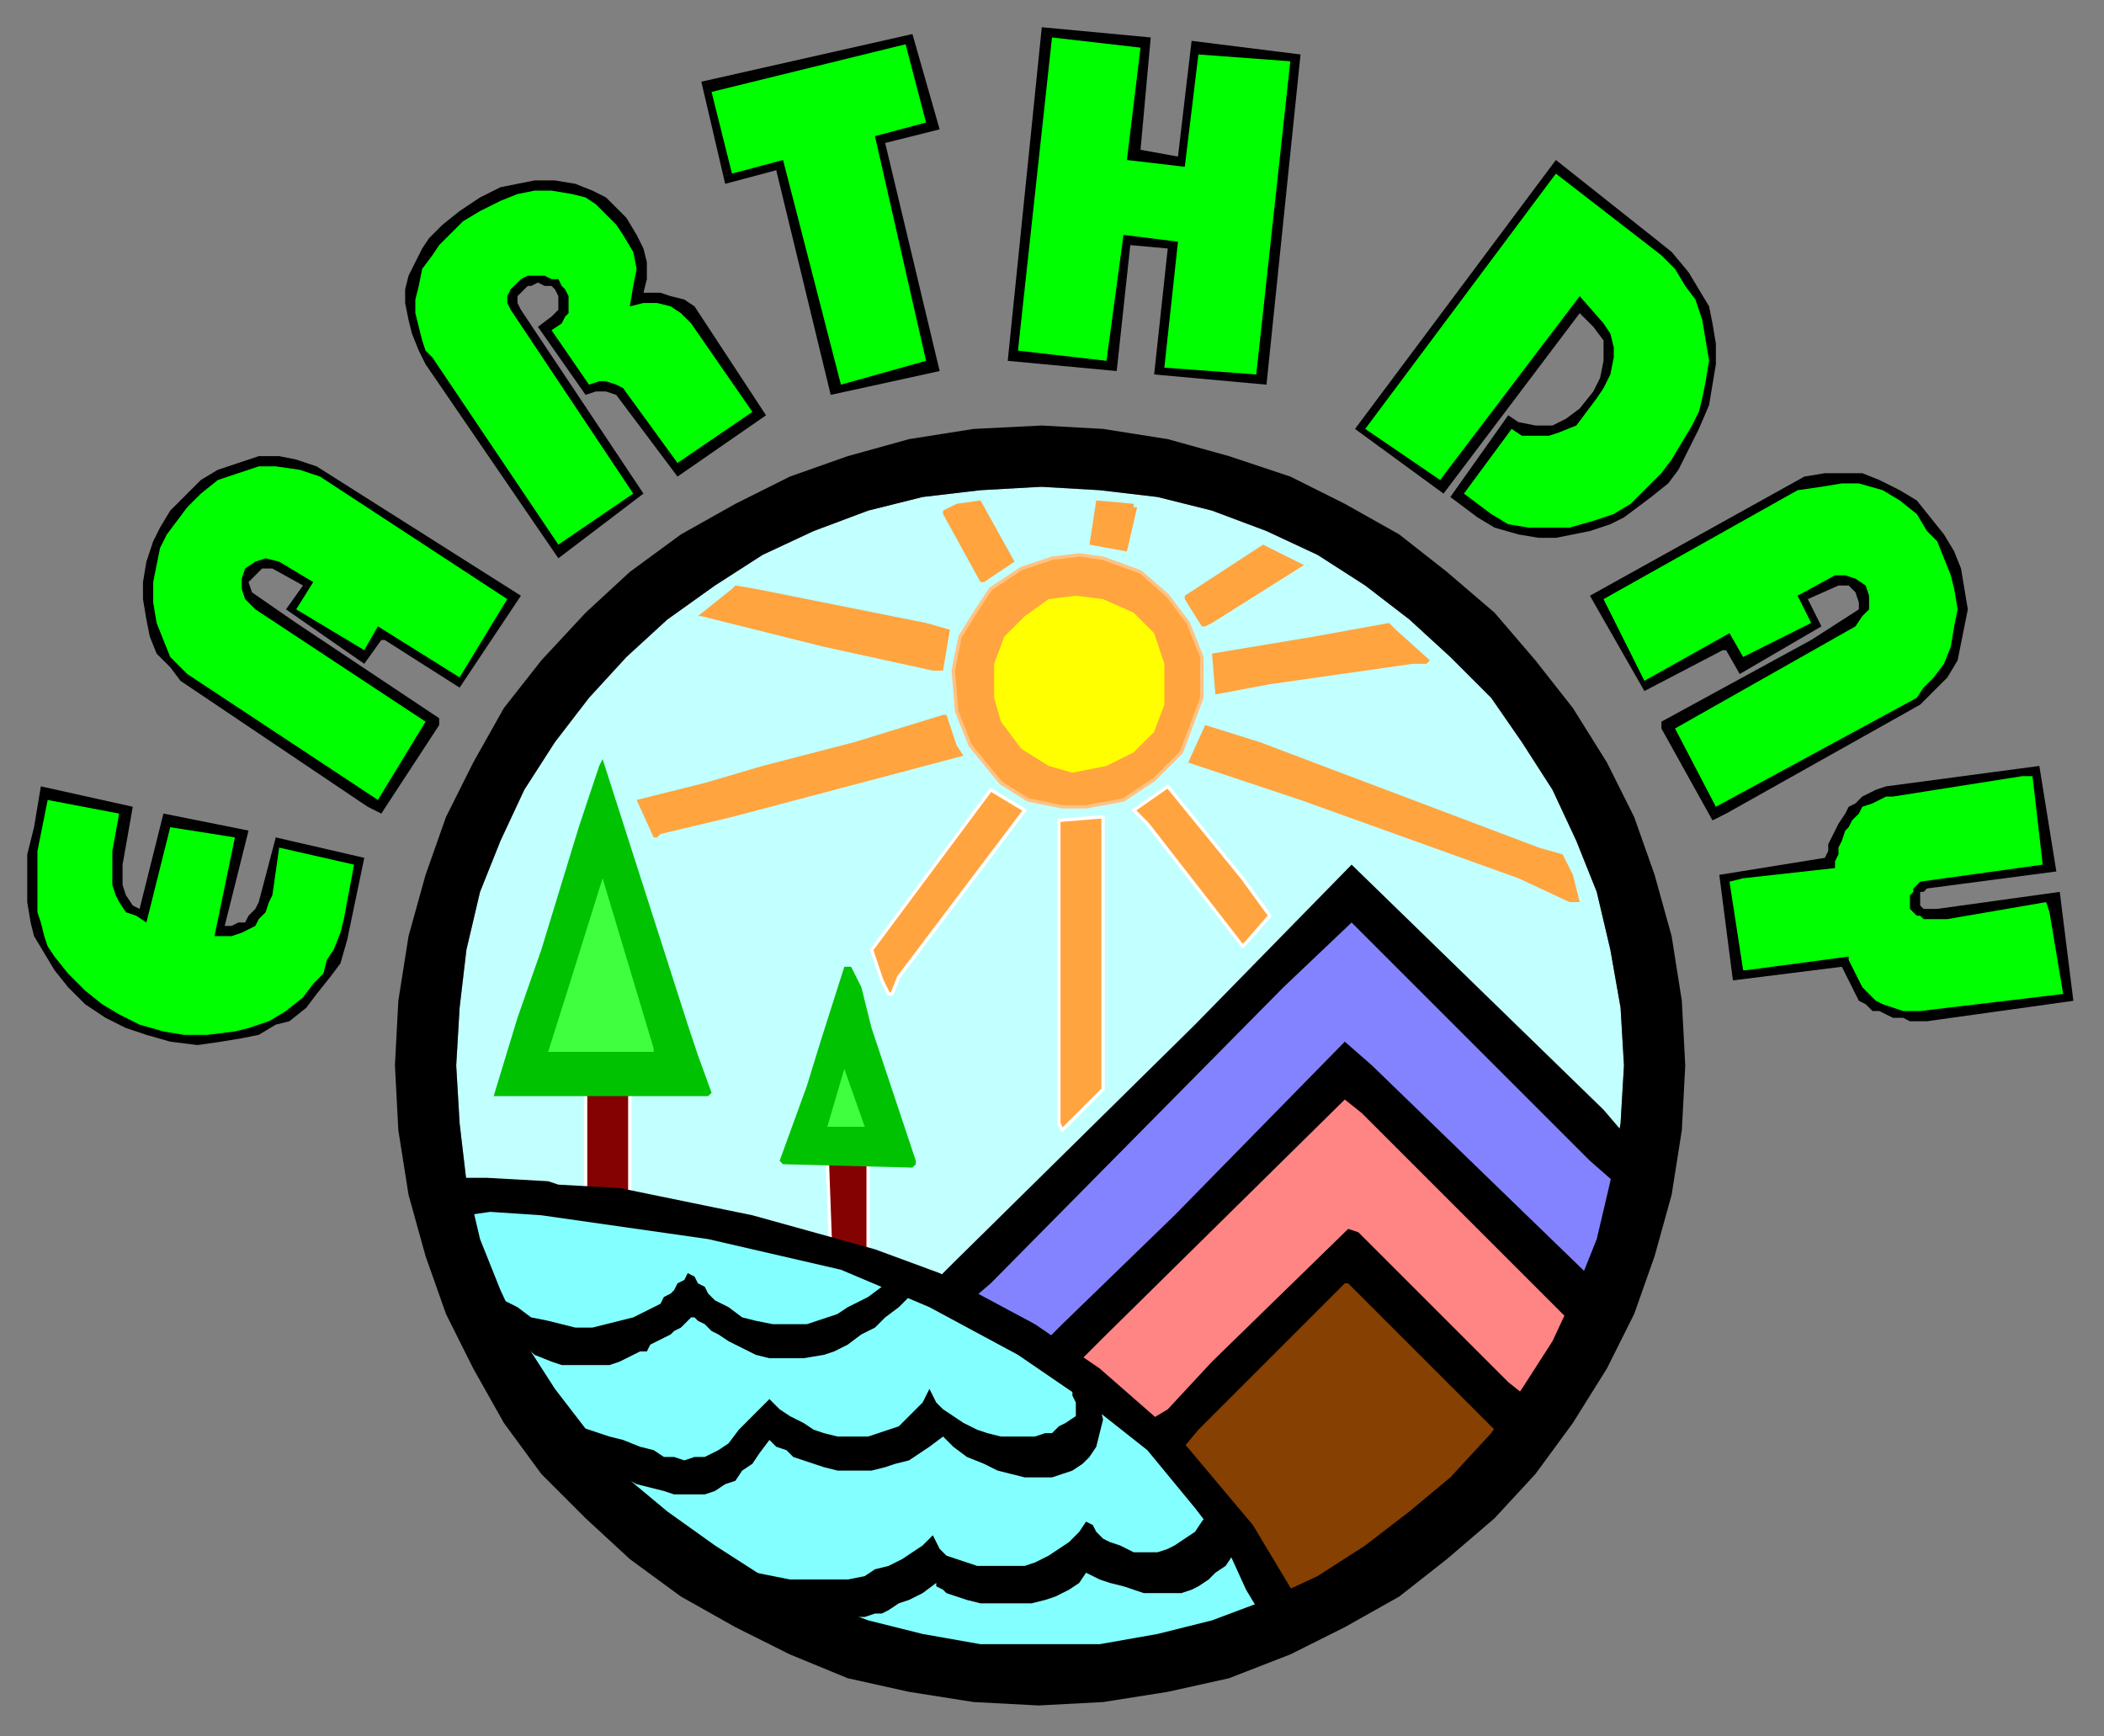
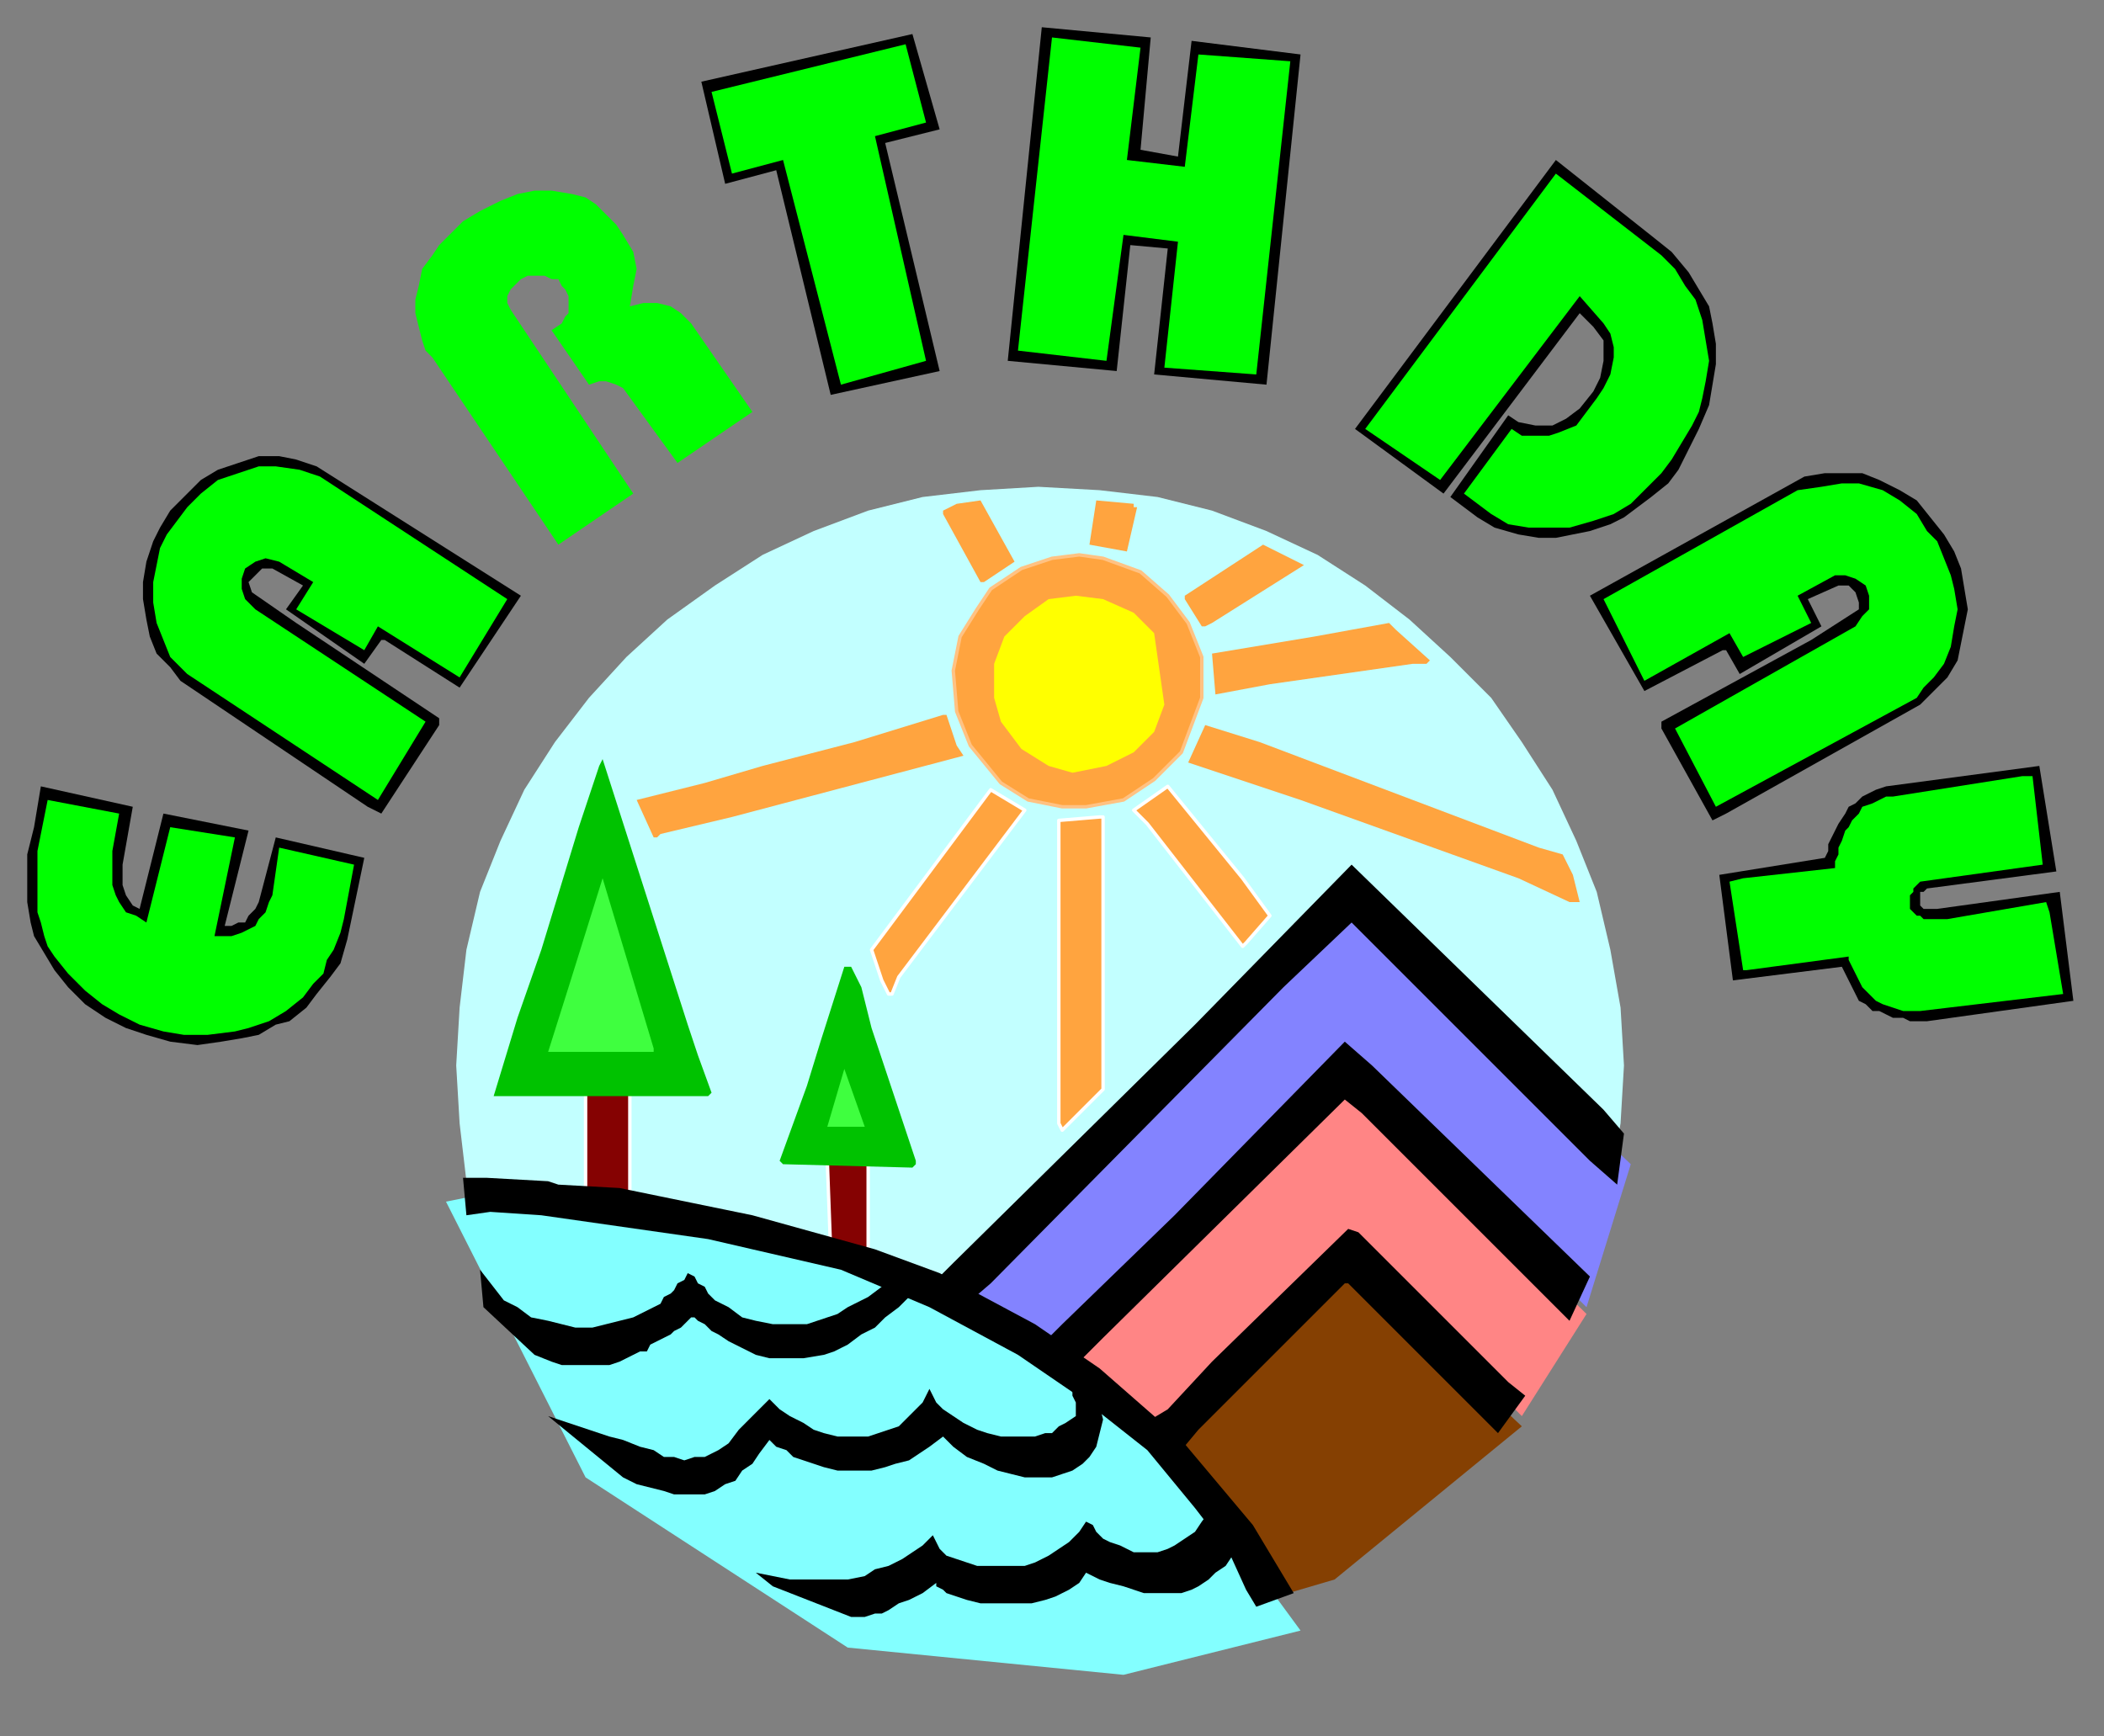
<svg xmlns="http://www.w3.org/2000/svg" xmlns:ns1="http://sodipodi.sourceforge.net/DTD/sodipodi-0.dtd" xmlns:ns2="http://www.inkscape.org/namespaces/inkscape" version="1.0" width="163.512mm" height="134.938mm" id="svg99" ns1:docname="EARTH001.WMF">
  <rect width="100%" height="100%" fill="#808080" stroke="none" />
  <ns1:namedview pagecolor="#ffffff" bordercolor="#666666" borderopacity="1" objecttolerance="10" gridtolerance="10" guidetolerance="10" ns2:pageopacity="0" ns2:pageshadow="2" ns2:window-width="640" ns2:window-height="480" id="namedview101" />
  <defs id="defs3">
    <pattern id="WMFhbasepattern" patternUnits="userSpaceOnUse" width="6" height="6" x="0" y="0" />
  </defs>
  <path style="fill:#c2ffff;fill-rule:evenodd;fill-opacity:1;stroke:none;" d="  M 305,143   L 323,144   L 340,146   L 356,150   L 372,156   L 387,163   L 401,172   L 414,182   L 426,193   L 438,205   L 447,218   L 456,232   L 463,247   L 469,262   L 473,279   L 476,296   L 477,313   L 476,330   L 473,347   L 469,364   L 463,379   L 456,394   L 447,408   L 438,421   L 426,434   L 414,444   L 401,454   L 387,463   L 372,470   L 356,476   L 340,480   L 323,483   L 305,483   L 288,483   L 271,480   L 255,476   L 239,470   L 224,463   L 210,454   L 196,444   L 184,434   L 173,421   L 163,408   L 154,394   L 147,379   L 141,364   L 137,347   L 135,330   L 134,313   L 135,296   L 137,279   L 141,262   L 147,247   L 154,232   L 163,218   L 173,205   L 184,193   L 196,182   L 210,172   L 224,163   L 239,156   L 255,150   L 271,146   L 288,144   L 305,143  z " id="path5" />
  <path style="fill:#854002;fill-rule:evenodd;fill-opacity:1;stroke:none;" d="  M 335,431   L 396,371   L 447,419   L 392,464   L 375,469   L 335,431  z " id="path7" />
  <path style="fill:#ff8585;fill-rule:evenodd;fill-opacity:1;stroke:none;" d="  M 302,413   L 396,317   L 466,386   L 447,416   L 396,364   L 333,427   L 302,413  z " id="path9" />
  <path style="fill:#8383ff;fill-rule:evenodd;fill-opacity:1;stroke:none;" d="  M 265,394   L 396,263   L 479,342   L 466,384   L 396,314   L 305,405   L 265,394  z " id="path11" />
  <path style="fill:#83ffff;fill-rule:evenodd;fill-opacity:1;stroke:none;" d="  M 131,353   L 172,434   L 249,484   L 330,492   L 382,479   L 349,434   L 303,394   L 234,365   L 146,350   L 131,353  z " id="path13" />
  <path style="fill:#000000;fill-rule:evenodd;fill-opacity:1;stroke:none;" d="  M 273,408   L 275,412   L 277,414   L 280,416   L 283,418   L 287,420   L 290,421   L 294,422   L 297,422   L 300,422   L 304,422   L 307,421   L 309,421   L 311,419   L 313,418   L 316,416   L 316,414   L 316,412   L 315,410   L 315,408   L 323,413   L 324,417   L 323,421   L 322,425   L 320,428   L 318,430   L 315,432   L 312,433   L 309,434   L 305,434   L 301,434   L 297,433   L 293,432   L 289,430   L 284,428   L 280,425   L 277,422   L 273,425   L 270,427   L 267,429   L 263,430   L 260,431   L 256,432   L 253,432   L 249,432   L 246,432   L 242,431   L 239,430   L 236,429   L 233,428   L 231,426   L 228,425   L 226,423   L 223,427   L 221,430   L 218,432   L 216,435   L 213,436   L 210,438   L 207,439   L 204,439   L 201,439   L 198,439   L 195,438   L 191,437   L 187,436   L 183,434   L 161,416   L 167,418   L 173,420   L 179,422   L 183,423   L 188,425   L 192,426   L 195,428   L 198,428   L 201,429   L 204,428   L 207,428   L 211,426   L 214,424   L 217,420   L 221,416   L 226,411   L 229,414   L 232,416   L 236,418   L 239,420   L 242,421   L 246,422   L 249,422   L 252,422   L 255,422   L 258,421   L 261,420   L 264,419   L 266,417   L 269,414   L 271,412   L 273,408  z " id="path15" />
  <path style="fill:#ffa43f;fill-rule:evenodd;fill-opacity:1;stroke:none;" d="  M 289,171   L 288,171   L 277,151   L 277,150   L 281,148   L 288,147   L 298,165   L 289,171  z " id="path17" />
  <path style="fill:#ffa43f;fill-rule:evenodd;fill-opacity:1;stroke:none;" d="  M 333,149   L 334,149   L 331,162   L 320,160   L 322,147   L 333,148   L 333,149  z " id="path19" />
  <path style="fill:#ffa43f;fill-rule:evenodd;fill-opacity:1;stroke:none;" d="  M 383,166   L 356,183   L 354,184   L 353,184   L 348,176   L 348,175   L 348,175   L 371,160   L 383,166   L 383,166  z " id="path21" />
  <path style="fill:#ffa43f;fill-rule:evenodd;fill-opacity:1;stroke:#ffc283;stroke-width:1px;stroke-linecap:round;stroke-linejoin:round;stroke-miterlimit:4;stroke-dasharray:none;stroke-opacity:1;" d="  M 335,168   L 343,175   L 349,183   L 353,193   L 353,205   L 350,213   L 347,221   L 339,229   L 330,235   L 319,237   L 312,237   L 302,235   L 294,230   L 285,219   L 281,209   L 280,197   L 282,187   L 287,179   L 291,173   L 300,167   L 309,164   L 317,163   L 324,164   L 335,168  z " id="path23" />
-   <path style="fill:#ffa43f;fill-rule:evenodd;fill-opacity:1;stroke:none;" d="  M 272,183   L 279,185   L 277,197   L 274,197   L 242,190   L 206,181   L 205,181   L 215,173   L 216,172   L 222,173   L 272,183  z " id="path25" />
-   <path style="fill:#ffff00;fill-rule:evenodd;fill-opacity:1;stroke:none;" d="  M 333,180   L 339,186   L 342,195   L 342,207   L 339,215   L 333,221   L 325,225   L 315,227   L 308,225   L 300,220   L 294,212   L 292,205   L 292,195   L 295,187   L 301,181   L 308,176   L 316,175   L 324,176   L 333,180  z " id="path27" />
+   <path style="fill:#ffff00;fill-rule:evenodd;fill-opacity:1;stroke:none;" d="  M 333,180   L 339,186   L 342,207   L 339,215   L 333,221   L 325,225   L 315,227   L 308,225   L 300,220   L 294,212   L 292,205   L 292,195   L 295,187   L 301,181   L 308,176   L 316,175   L 324,176   L 333,180  z " id="path27" />
  <path style="fill:#ffa43f;fill-rule:evenodd;fill-opacity:1;stroke:none;" d="  M 420,194   L 419,195   L 415,195   L 373,201   L 357,204   L 356,192   L 386,187   L 408,183   L 410,185   L 420,194  z " id="path29" />
  <path style="fill:#ffa43f;fill-rule:evenodd;fill-opacity:1;stroke:none;" d="  M 281,219   L 283,222   L 215,240   L 194,245   L 193,246   L 192,246   L 187,235   L 207,230   L 224,225   L 251,218   L 277,210   L 278,210   L 281,219  z " id="path31" />
  <path style="fill:#ffa43f;fill-rule:evenodd;fill-opacity:1;stroke:none;" d="  M 452,249   L 459,251   L 462,257   L 464,265   L 461,265   L 446,258   L 382,235   L 352,225   L 349,224   L 354,213   L 370,218   L 452,249  z " id="path33" />
  <path style="fill:#ffa43f;fill-rule:evenodd;fill-opacity:1;stroke:#ffffff;stroke-width:1px;stroke-linecap:round;stroke-linejoin:round;stroke-miterlimit:4;stroke-dasharray:none;stroke-opacity:1;" d="  M 373,269   L 366,277   L 365,278   L 337,242   L 333,238   L 343,231   L 365,258   L 373,269  z " id="path35" />
  <path style="fill:#ffa43f;fill-rule:evenodd;fill-opacity:1;stroke:#ffffff;stroke-width:1px;stroke-linecap:round;stroke-linejoin:round;stroke-miterlimit:4;stroke-dasharray:none;stroke-opacity:1;" d="  M 264,287   L 262,292   L 261,292   L 259,288   L 256,279   L 291,232   L 301,238   L 264,287  z " id="path37" />
  <path style="fill:#ffa43f;fill-rule:evenodd;fill-opacity:1;stroke:#ffffff;stroke-width:1px;stroke-linecap:round;stroke-linejoin:round;stroke-miterlimit:4;stroke-dasharray:none;stroke-opacity:1;" d="  M 324,295   L 324,317   L 324,319   L 324,320   L 312,332   L 311,330   L 311,321   L 311,262   L 311,241   L 323,240   L 323,240   L 324,240   L 324,295  z " id="path39" />
  <path style="fill:#000000;fill-rule:evenodd;fill-opacity:1;stroke:none;" d="  M 477,333   L 475,348   L 467,341   L 399,273   L 397,271   L 377,290   L 291,377   L 284,383   L 274,377   L 280,371   L 351,301   L 397,254   L 471,326   L 477,333  z " id="path41" />
  <path style="fill:#000000;fill-rule:evenodd;fill-opacity:1;stroke:none;" d="  M 467,375   L 461,388   L 455,382   L 400,327   L 395,323   L 324,393   L 322,395   L 317,400   L 308,393   L 312,389   L 345,357   L 395,306   L 403,313   L 467,375  z " id="path43" />
  <path style="fill:#850202;fill-rule:evenodd;fill-opacity:1;stroke:#ffffff;stroke-width:1px;stroke-linecap:round;stroke-linejoin:round;stroke-miterlimit:4;stroke-dasharray:none;stroke-opacity:1;" d="  M 185,354   L 172,352   L 172,319   L 185,321   L 185,354  z " id="path45" />
  <path style="fill:#850202;fill-rule:evenodd;fill-opacity:1;stroke:#ffffff;stroke-width:1px;stroke-linecap:round;stroke-linejoin:round;stroke-miterlimit:4;stroke-dasharray:none;stroke-opacity:1;" d="  M 255,371   L 244,368   L 243,341   L 255,341   L 255,371  z " id="path47" />
  <path style="fill:#000000;fill-rule:evenodd;fill-opacity:1;stroke:none;" d="  M 164,348   L 182,349   L 221,357   L 257,367   L 276,374   L 304,389   L 323,402   L 347,423   L 368,448   L 380,468   L 369,472   L 366,467   L 361,456   L 351,443   L 337,426   L 318,411   L 299,398   L 273,384   L 247,373   L 208,364   L 159,357   L 144,356   L 137,357   L 136,346   L 143,346   L 161,347   L 164,348  z " id="path49" />
  <path style="fill:#000000;fill-rule:evenodd;fill-opacity:1;stroke:none;" d="  M 443,406   L 448,410   L 440,421   L 435,416   L 396,377   L 395,377   L 360,412   L 352,420   L 347,426   L 338,417   L 343,414   L 356,400   L 396,361   L 399,362   L 443,406  z " id="path51" />
  <path style="fill:#000000;fill-rule:evenodd;fill-opacity:1;stroke:none;" d="  M 335,44   L 346,46   L 350,12   L 382,16   L 372,113   L 339,110   L 343,73   L 332,72   L 328,109   L 296,106   L 306,8   L 338,11   L 335,44  z " id="path53" />
  <path style="fill:#000000;fill-rule:evenodd;fill-opacity:1;stroke:none;" d="  M 276,38   L 260,42   L 276,109   L 244,116   L 228,50   L 213,54   L 206,24   L 268,10   L 276,38  z " id="path55" />
  <path style="fill:#00ff00;fill-rule:evenodd;fill-opacity:1;stroke:none;" d="  M 331,47   L 348,49   L 352,16   L 379,18   L 369,110   L 342,108   L 346,71   L 330,69   L 325,106   L 299,103   L 309,11   L 335,14   L 331,47  z " id="path57" />
  <path style="fill:#00ff00;fill-rule:evenodd;fill-opacity:1;stroke:none;" d="  M 272,36   L 257,40   L 272,106   L 247,113   L 230,47   L 215,51   L 209,27   L 266,13   L 272,36  z " id="path59" />
-   <path style="fill:#000000;fill-rule:evenodd;fill-opacity:1;stroke:none;" d="  M 178,58   L 182,62   L 184,64   L 187,69   L 189,73   L 190,77   L 190,82   L 189,86   L 194,86   L 197,87   L 201,88   L 204,90   L 225,122   L 199,140   L 181,116   L 178,115   L 175,115   L 172,116   L 158,96   L 162,93   L 164,91   L 164,90   L 164,88   L 164,87   L 163,85   L 162,84   L 160,84   L 158,83   L 156,84   L 155,84   L 153,86   L 152,87   L 152,89   L 153,91   L 189,145   L 164,164   L 125,107   L 123,103   L 121,98   L 120,94   L 119,89   L 119,85   L 120,81   L 122,77   L 124,73   L 126,70   L 130,66   L 135,62   L 141,58   L 147,55   L 152,54   L 157,53   L 163,53   L 169,54   L 174,56   L 178,58  z " id="path61" />
  <path style="fill:#000000;fill-rule:evenodd;fill-opacity:1;stroke:none;" d="  M 496,80   L 499,85   L 502,90   L 503,95   L 504,101   L 504,107   L 503,113   L 502,119   L 499,126   L 496,132   L 493,138   L 490,142   L 485,146   L 481,149   L 477,152   L 473,154   L 467,156   L 462,157   L 457,158   L 452,158   L 446,157   L 439,155   L 434,152   L 426,146   L 443,122   L 446,124   L 451,125   L 456,125   L 460,123   L 464,120   L 468,115   L 470,111   L 471,106   L 471,100   L 468,96   L 464,92   L 424,145   L 398,126   L 457,47   L 486,70   L 491,74   L 496,80  z " id="path63" />
  <path style="fill:#00ff00;fill-rule:evenodd;fill-opacity:1;stroke:none;" d="  M 178,63   L 181,66   L 183,69   L 186,74   L 187,79   L 186,84   L 185,90   L 189,89   L 193,89   L 197,90   L 200,92   L 203,95   L 221,121   L 199,136   L 183,114   L 181,113   L 178,112   L 176,112   L 173,113   L 162,97   L 165,95   L 166,93   L 167,92   L 167,90   L 167,88   L 167,87   L 166,85   L 165,84   L 164,82   L 162,82   L 160,81   L 157,81   L 155,81   L 153,82   L 152,83   L 150,85   L 149,87   L 149,89   L 150,91   L 186,145   L 164,160   L 127,105   L 125,103   L 124,100   L 123,96   L 122,92   L 122,88   L 123,84   L 124,79   L 127,75   L 129,72   L 132,69   L 136,65   L 141,62   L 147,59   L 152,57   L 157,56   L 162,56   L 168,57   L 172,58   L 175,60   L 178,63  z " id="path65" />
  <path style="fill:#00ff00;fill-rule:evenodd;fill-opacity:1;stroke:none;" d="  M 488,75   L 492,79   L 495,84   L 498,88   L 500,94   L 501,100   L 502,106   L 501,112   L 500,117   L 499,121   L 497,125   L 494,130   L 491,135   L 488,139   L 483,144   L 479,148   L 474,151   L 468,153   L 461,155   L 455,155   L 449,155   L 443,154   L 438,151   L 430,145   L 444,126   L 447,128   L 451,128   L 455,128   L 458,127   L 463,125   L 466,121   L 469,117   L 471,114   L 473,110   L 474,105   L 474,102   L 473,98   L 471,95   L 464,87   L 423,141   L 401,126   L 457,51   L 488,75  z " id="path67" />
  <path style="fill:#000000;fill-rule:evenodd;fill-opacity:1;stroke:none;" d="  M 93,137   L 153,175   L 135,202   L 113,188   L 112,188   L 107,195   L 84,179   L 89,172   L 80,167   L 77,167   L 75,169   L 73,171   L 74,174   L 87,183   L 129,211   L 129,213   L 112,239   L 108,237   L 53,200   L 50,196   L 46,192   L 44,187   L 43,182   L 42,176   L 42,171   L 43,165   L 45,159   L 47,155   L 50,150   L 55,145   L 59,141   L 64,138   L 70,136   L 76,134   L 82,134   L 87,135   L 93,137  z " id="path69" />
  <path style="fill:#000000;fill-rule:evenodd;fill-opacity:1;stroke:none;" d="  M 530,140   L 467,175   L 483,203   L 506,191   L 507,191   L 511,198   L 535,184   L 531,176   L 540,172   L 543,172   L 545,174   L 546,177   L 546,179   L 532,188   L 488,212   L 488,214   L 503,241   L 507,239   L 564,207   L 568,203   L 572,199   L 575,194   L 576,189   L 577,184   L 578,179   L 577,173   L 576,167   L 574,162   L 571,157   L 567,152   L 563,147   L 558,144   L 552,141   L 547,139   L 541,139   L 536,139   L 530,140  z " id="path71" />
  <path style="fill:#00ff00;fill-rule:evenodd;fill-opacity:1;stroke:none;" d="  M 94,140   L 149,176   L 135,199   L 111,184   L 107,191   L 87,179   L 92,171   L 82,165   L 78,164   L 75,165   L 72,167   L 71,170   L 71,173   L 72,176   L 75,179   L 125,212   L 111,235   L 55,198   L 53,196   L 50,193   L 48,188   L 46,183   L 45,177   L 45,171   L 46,166   L 47,161   L 49,157   L 52,153   L 55,149   L 59,145   L 64,141   L 70,139   L 76,137   L 81,137   L 88,138   L 94,140  z " id="path73" />
  <path style="fill:#00ff00;fill-rule:evenodd;fill-opacity:1;stroke:none;" d="  M 528,144   L 471,176   L 483,200   L 508,186   L 512,193   L 532,183   L 528,175   L 539,169   L 542,169   L 545,170   L 548,172   L 549,175   L 549,179   L 547,181   L 545,184   L 492,214   L 504,237   L 563,205   L 565,202   L 568,199   L 571,195   L 573,190   L 574,184   L 575,179   L 574,173   L 573,169   L 571,164   L 569,159   L 566,156   L 563,151   L 558,147   L 553,144   L 546,142   L 541,142   L 535,143   L 528,144  z " id="path75" />
  <path style="fill:#000000;fill-rule:evenodd;fill-opacity:1;stroke:none;" d="  M 604,256   L 566,261   L 565,262   L 564,262   L 564,263   L 564,264   L 564,265   L 564,266   L 565,267   L 566,267   L 568,267   L 569,267   L 605,262   L 609,294   L 566,300   L 564,300   L 561,300   L 559,299   L 556,299   L 554,298   L 552,297   L 550,297   L 548,295   L 546,294   L 545,292   L 544,290   L 543,288   L 542,286   L 541,284   L 509,288   L 505,257   L 536,252   L 537,250   L 537,248   L 538,246   L 539,244   L 540,242   L 542,239   L 543,237   L 545,236   L 547,234   L 549,233   L 551,232   L 554,231   L 599,225   L 604,256  z " id="path77" />
  <path style="fill:#000000;fill-rule:evenodd;fill-opacity:1;stroke:none;" d="  M 36,257   L 36,260   L 37,263   L 39,266   L 41,267   L 48,239   L 73,244   L 66,272   L 68,272   L 70,271   L 72,271   L 73,269   L 74,268   L 75,267   L 76,265   L 81,246   L 107,252   L 102,276   L 100,283   L 97,287   L 93,292   L 90,296   L 85,300   L 81,301   L 76,304   L 71,305   L 65,306   L 58,307   L 50,306   L 43,304   L 37,302   L 31,299   L 25,295   L 20,290   L 16,285   L 13,280   L 10,275   L 9,271   L 8,265   L 8,259   L 8,251   L 10,243   L 12,231   L 39,237   L 36,254   L 36,257  z " id="path79" />
  <path style="fill:#00ff00;fill-rule:evenodd;fill-opacity:1;stroke:none;" d="  M 600,254   L 564,259   L 563,260   L 562,261   L 562,262   L 561,263   L 561,264   L 561,265   L 561,267   L 562,268   L 563,269   L 564,269   L 565,270   L 567,270   L 569,270   L 572,270   L 601,265   L 602,268   L 606,292   L 564,297   L 562,297   L 559,297   L 556,296   L 553,295   L 551,294   L 549,292   L 547,290   L 546,288   L 545,286   L 544,284   L 543,282   L 543,281   L 513,285   L 512,285   L 508,259   L 512,258   L 539,255   L 539,253   L 540,251   L 540,249   L 541,247   L 542,244   L 543,243   L 544,241   L 546,239   L 547,237   L 550,236   L 552,235   L 554,234   L 556,234   L 594,228   L 597,228   L 600,254  z " id="path81" />
  <path style="fill:#00ff00;fill-rule:evenodd;fill-opacity:1;stroke:none;" d="  M 33,253   L 33,256   L 33,260   L 34,263   L 35,265   L 37,268   L 40,269   L 43,271   L 50,243   L 69,246   L 63,275   L 66,275   L 68,275   L 71,274   L 73,273   L 75,272   L 76,270   L 78,268   L 79,265   L 80,263   L 82,249   L 104,254   L 101,270   L 100,274   L 98,279   L 96,282   L 95,286   L 92,289   L 89,293   L 84,297   L 79,300   L 73,302   L 69,303   L 61,304   L 54,304   L 48,303   L 41,301   L 35,298   L 30,295   L 25,291   L 20,286   L 16,281   L 14,278   L 13,275   L 12,271   L 11,268   L 11,265   L 11,261   L 11,256   L 11,250   L 14,235   L 35,239   L 33,250   L 33,253  z " id="path83" />
  <path style="fill:#000000;fill-rule:evenodd;fill-opacity:1;stroke:none;" d="  M 356,443   L 364,454   L 362,457   L 360,460   L 357,462   L 355,464   L 352,466   L 350,467   L 347,468   L 345,468   L 342,468   L 339,468   L 336,468   L 333,467   L 330,466   L 326,465   L 323,464   L 319,462   L 317,465   L 314,467   L 310,469   L 307,470   L 303,471   L 299,471   L 295,471   L 291,471   L 288,471   L 284,470   L 281,469   L 278,468   L 277,467   L 275,466   L 275,466   L 275,465   L 271,468   L 267,470   L 264,471   L 261,473   L 259,474   L 257,474   L 254,475   L 250,475   L 227,466   L 222,462   L 227,463   L 232,464   L 236,464   L 241,464   L 245,464   L 249,464   L 254,463   L 257,461   L 261,460   L 265,458   L 268,456   L 271,454   L 274,451   L 275,453   L 276,455   L 278,457   L 281,458   L 284,459   L 287,460   L 290,460   L 294,460   L 297,460   L 301,460   L 304,459   L 308,457   L 311,455   L 314,453   L 317,450   L 319,447   L 321,448   L 322,450   L 324,452   L 326,453   L 329,454   L 331,455   L 333,456   L 336,456   L 338,456   L 340,456   L 343,455   L 345,454   L 348,452   L 351,450   L 353,447   L 356,443  z " id="path85" />
  <path style="fill:#000000;fill-rule:evenodd;fill-opacity:1;stroke:none;" d="  M 264,374   L 270,379   L 267,381   L 264,384   L 260,387   L 257,390   L 253,392   L 249,395   L 245,397   L 242,398   L 236,399   L 231,399   L 226,399   L 222,398   L 218,396   L 214,394   L 211,392   L 209,391   L 207,389   L 205,388   L 204,387   L 203,387   L 202,388   L 200,390   L 198,391   L 197,392   L 195,393   L 193,394   L 191,395   L 190,397   L 188,397   L 186,398   L 182,400   L 179,401   L 177,401   L 174,401   L 170,401   L 165,401   L 162,400   L 157,398   L 142,384   L 141,373   L 148,382   L 152,384   L 156,387   L 161,388   L 165,389   L 169,390   L 174,390   L 178,389   L 182,388   L 186,387   L 190,385   L 192,384   L 194,383   L 195,381   L 197,380   L 198,379   L 199,377   L 201,376   L 202,374   L 204,375   L 205,377   L 207,378   L 208,380   L 210,382   L 214,384   L 218,387   L 222,388   L 227,389   L 232,389   L 237,389   L 240,388   L 243,387   L 246,386   L 249,384   L 255,381   L 259,378   L 264,374  z " id="path87" />
  <path style="fill:#00c200;fill-rule:evenodd;fill-opacity:1;stroke:none;" d="  M 202,301   L 205,310   L 209,321   L 208,322   L 208,322   L 145,322   L 152,299   L 159,279   L 170,243   L 173,234   L 176,225   L 177,223   L 177,223   L 202,301  z " id="path89" />
  <path style="fill:#00c200;fill-rule:evenodd;fill-opacity:1;stroke:none;" d="  M 253,290   L 256,302   L 269,341   L 269,342   L 268,343   L 230,342   L 229,341   L 237,319   L 241,306   L 248,284   L 249,284   L 250,284   L 253,290  z " id="path91" />
  <path style="fill:#3fff3f;fill-rule:evenodd;fill-opacity:1;stroke:none;" d="  M 192,309   L 161,309   L 167,290   L 177,258   L 192,308   L 192,309  z " id="path93" />
  <path style="fill:#3fff3f;fill-rule:evenodd;fill-opacity:1;stroke:none;" d="  M 243,331   L 248,314   L 254,331   L 243,331  z " id="path95" />
-   <path style="fill:#000000;fill-rule:evenodd;fill-opacity:1;stroke:none;" d="  M 306,143   L 288,144   L 271,146   L 255,150   L 239,156   L 224,163   L 210,172   L 196,182   L 184,193   L 173,205   L 163,218   L 154,232   L 147,247   L 141,262   L 137,279   L 135,296   L 134,313   L 135,330   L 137,347   L 141,364   L 147,379   L 154,394   L 163,408   L 173,421   L 184,434   L 196,444   L 210,454   L 224,463   L 239,470   L 255,476   L 271,480   L 288,483   L 305,483   L 323,483   L 340,480   L 356,476   L 372,470   L 387,463   L 401,454   L 414,444   L 426,434   L 438,421   L 447,408   L 456,394   L 463,379   L 469,364   L 473,347   L 476,330   L 477,313   L 476,296   L 473,279   L 469,262   L 463,247   L 456,232   L 447,218   L 438,205   L 426,193   L 414,182   L 401,172   L 387,163   L 372,156   L 356,150   L 340,146   L 323,144   L 306,143   L 306,125   L 324,126   L 343,129   L 361,134   L 379,140   L 395,148   L 411,157   L 425,168   L 439,180   L 451,194   L 462,208   L 472,224   L 480,240   L 486,257   L 491,275   L 494,294   L 495,313   L 494,332   L 491,351   L 486,369   L 480,386   L 472,402   L 462,418   L 451,433   L 439,446   L 425,458   L 411,469   L 395,478   L 379,486   L 361,493   L 343,497   L 324,500   L 305,501   L 286,500   L 267,497   L 249,493   L 232,486   L 216,478   L 200,469   L 185,458   L 172,446   L 159,433   L 148,418   L 139,402   L 131,386   L 125,369   L 120,351   L 117,332   L 116,313   L 117,294   L 120,275   L 125,257   L 131,240   L 139,224   L 148,208   L 159,194   L 172,180   L 185,168   L 200,157   L 216,148   L 232,140   L 249,134   L 267,129   L 286,126   L 306,125   L 306,143  z " id="path97" />
</svg>